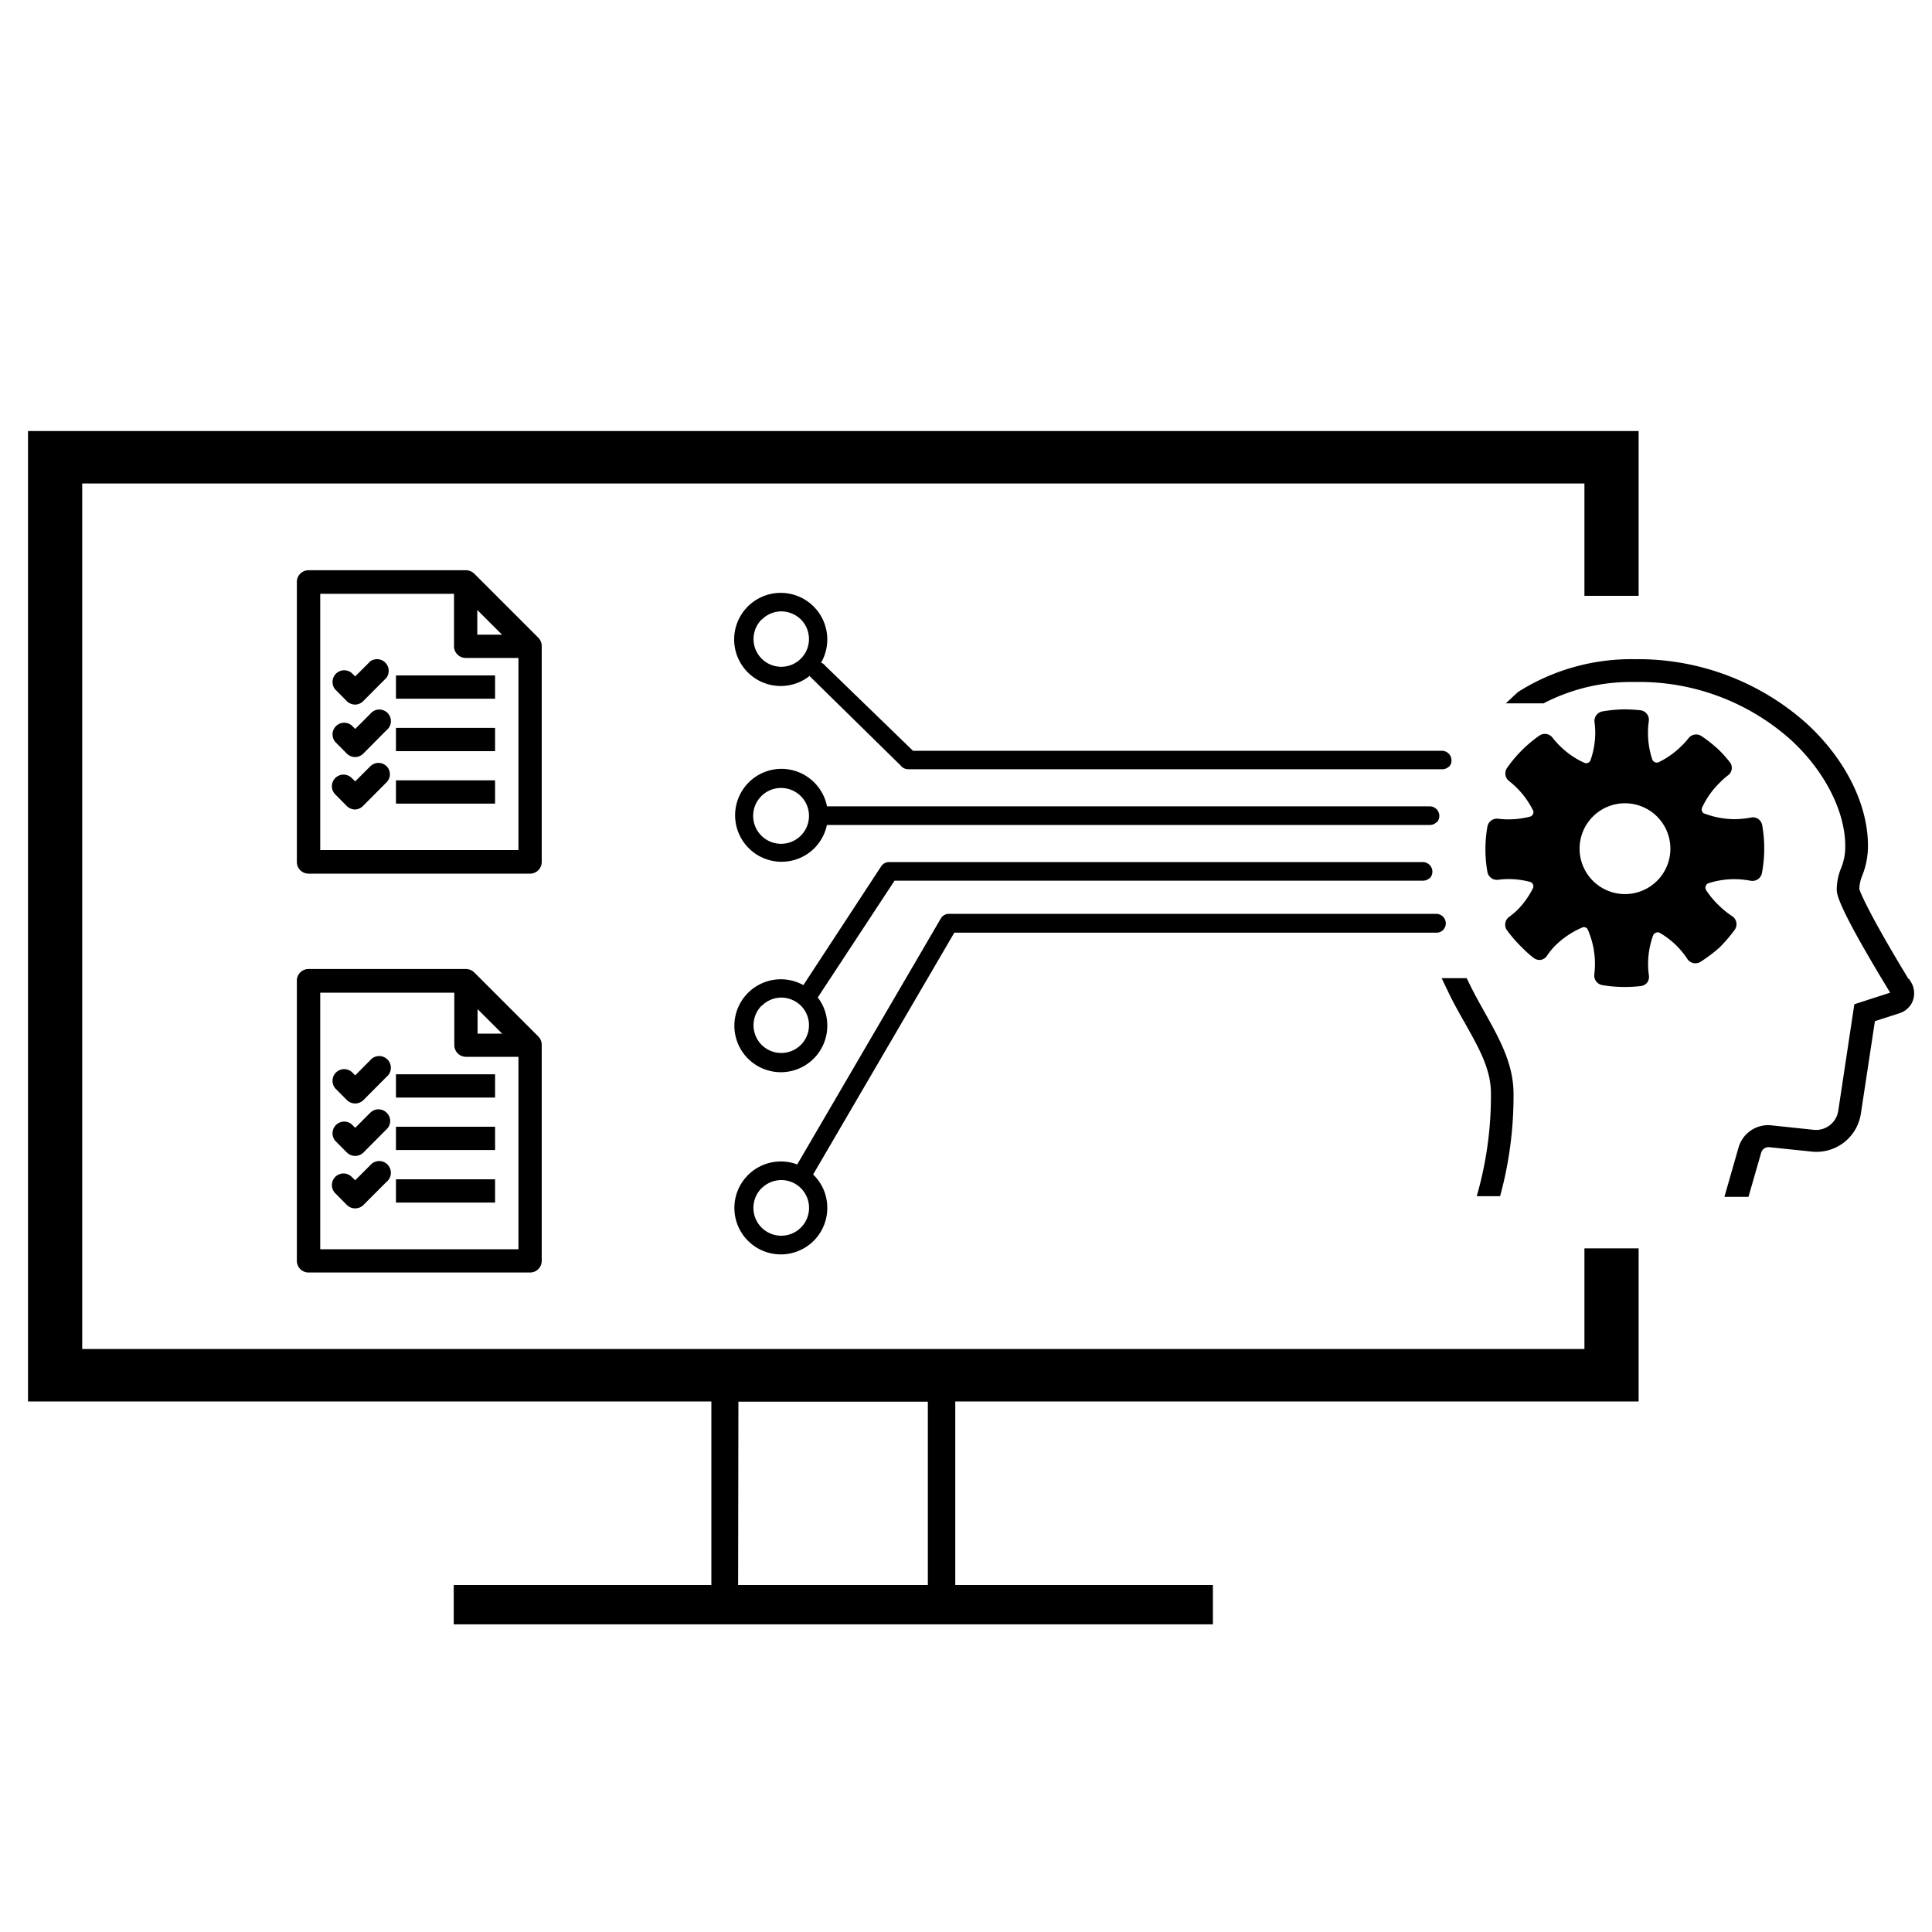
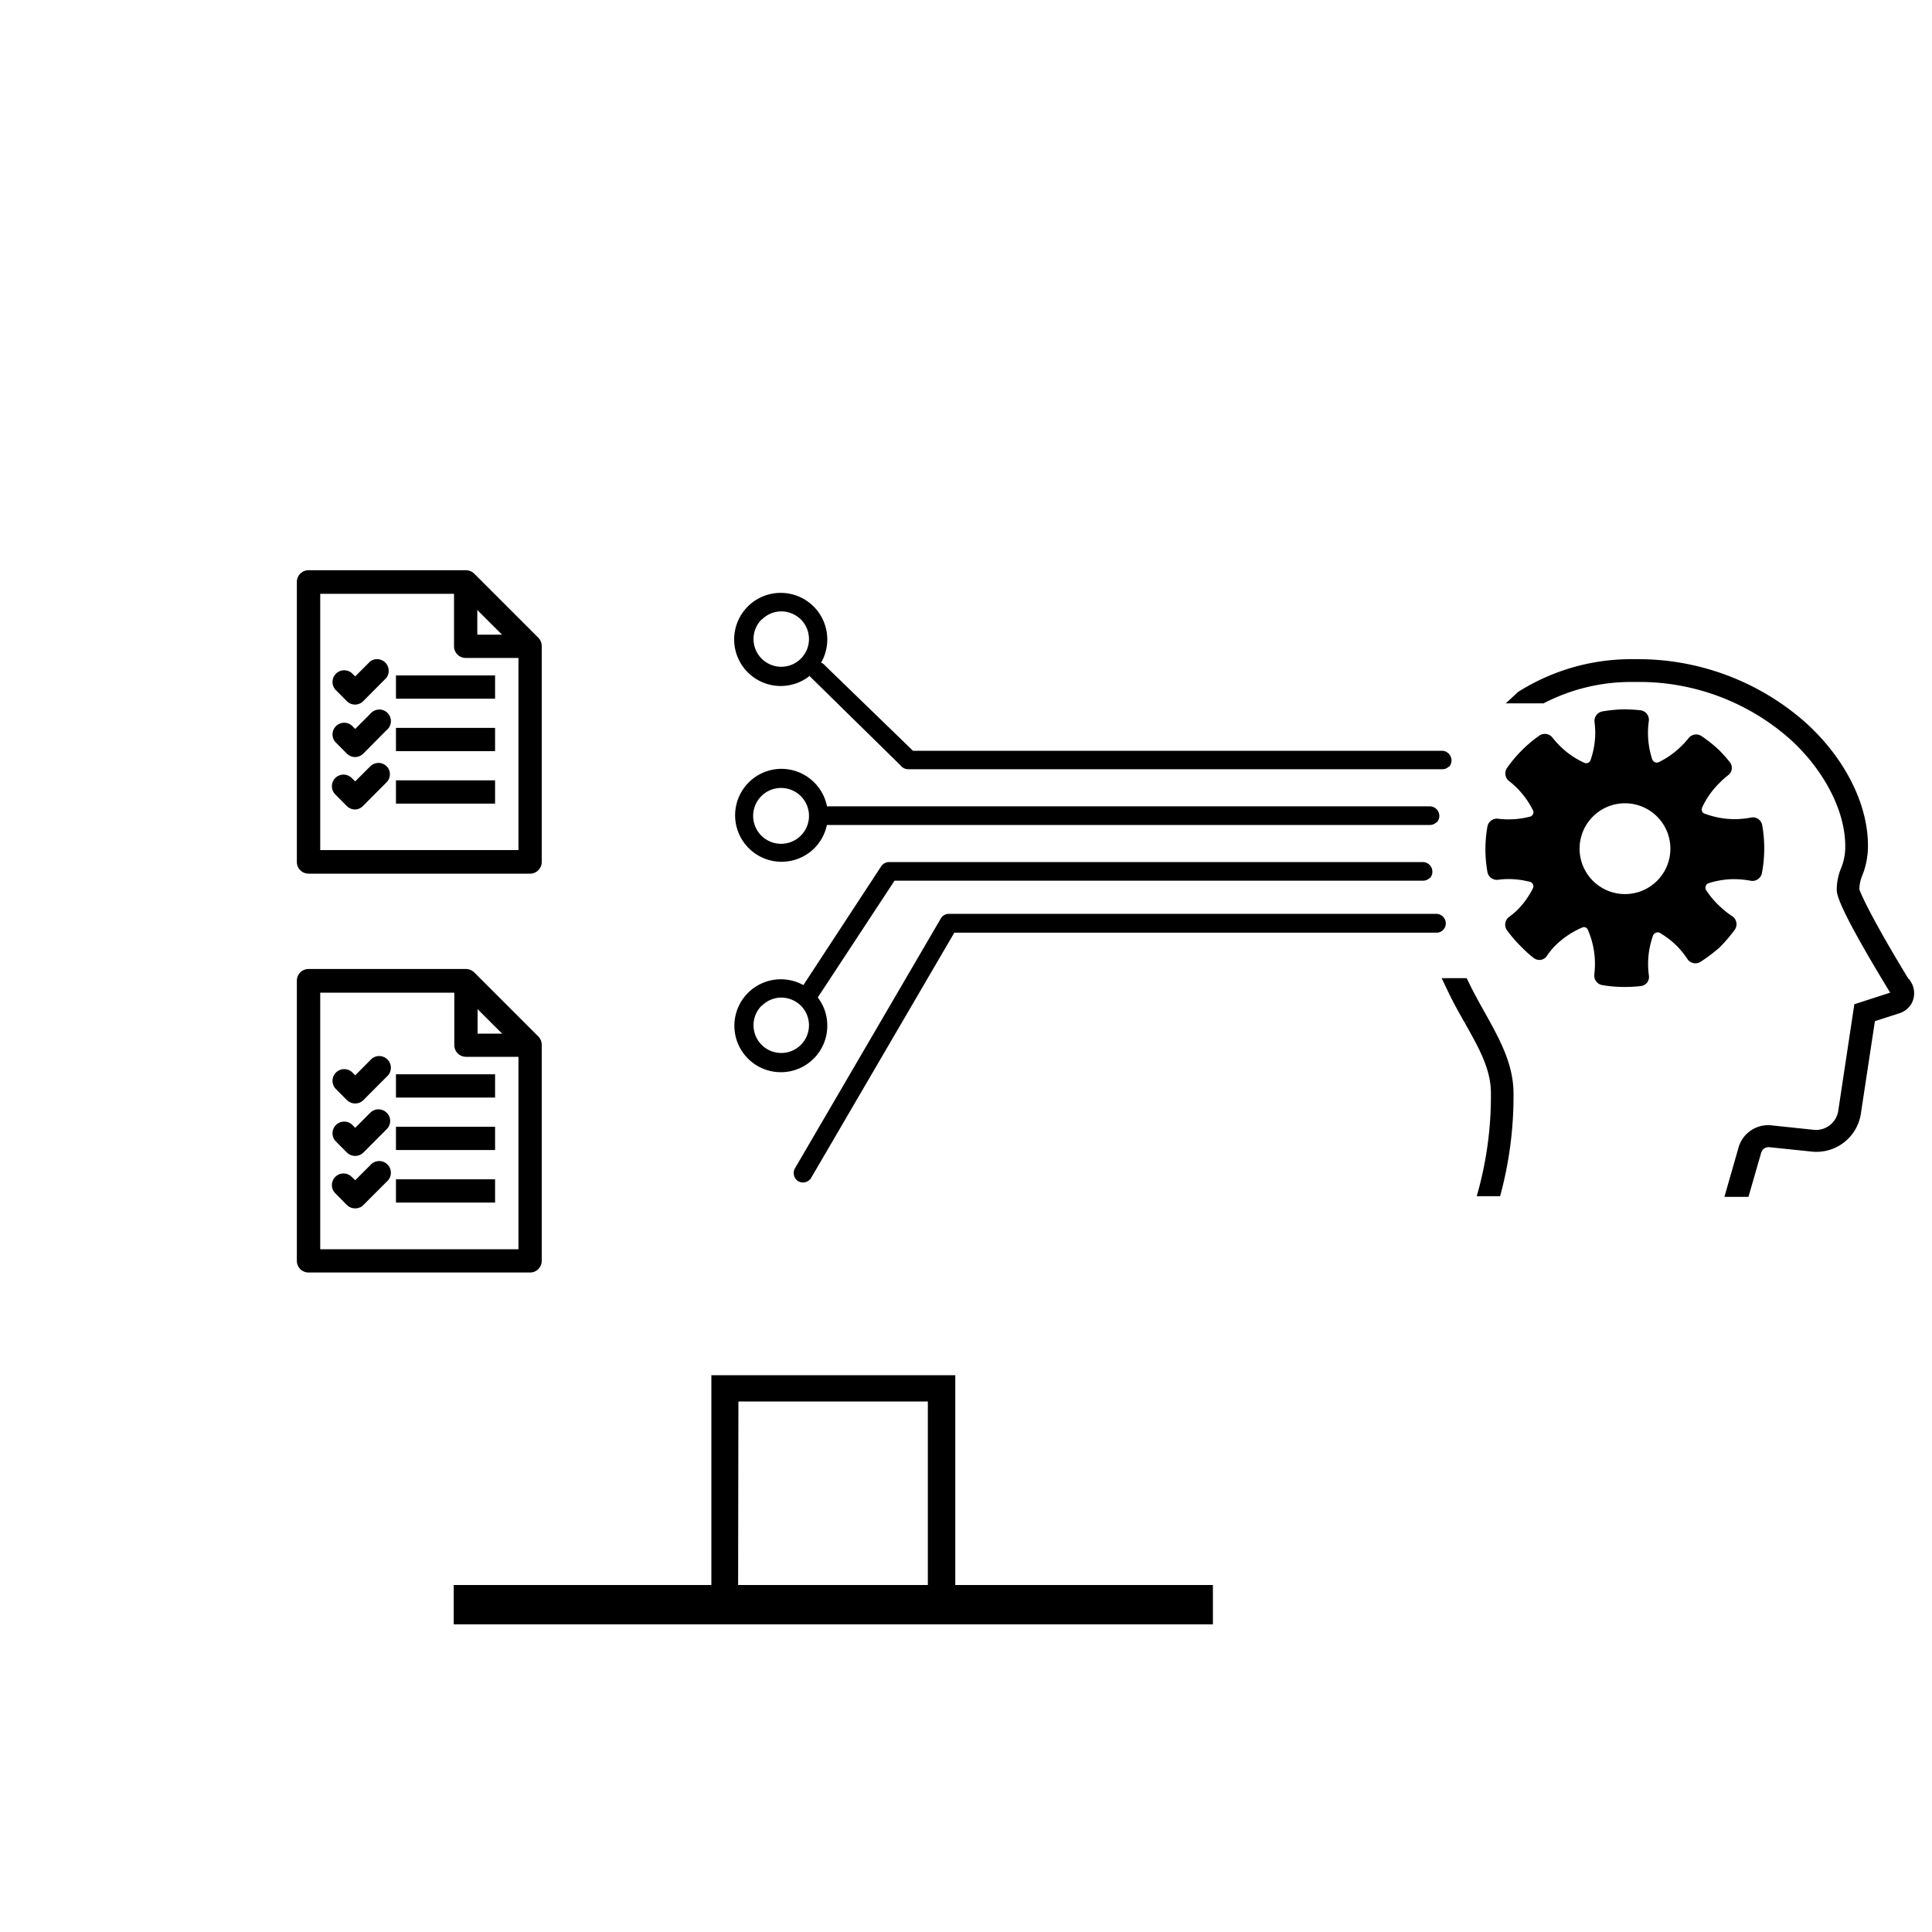
<svg xmlns="http://www.w3.org/2000/svg" id="Layer_1" data-name="Layer 1" viewBox="0 0 200 200">
  <defs>
    <style>.cls-1{fill:none;}</style>
  </defs>
  <path d="M36.77,125.09a1.2,1.2,0,0,1-.86-.35l-1.2-1.21a1.2,1.2,0,0,1,1.7-1.7l.36.35,1.56-1.56a1.21,1.21,0,1,1,1.7,1.71l-2.41,2.41A1.18,1.18,0,0,1,36.77,125.09Z" />
  <path d="M84.27,87.84a4.81,4.81,0,1,1-3.44-8.25h0a4.82,4.82,0,0,1,3.44,8.25Zm-5.43-5.45a2.89,2.89,0,1,0,2-.82h0a2.87,2.87,0,0,0-2,.82Z" />
  <path d="M84.27,69.56a4.82,4.82,0,1,1,1.37-3.39A4.8,4.8,0,0,1,84.27,69.56Zm-5.43-5.43a2.87,2.87,0,1,0,4.07,0,2.93,2.93,0,0,0-2-.84,2.87,2.87,0,0,0-2.05.85Z" />
  <path d="M148.71,85.11a.94.94,0,0,1-.69.29H85.1a1,1,0,0,1,0-1.93H148a1,1,0,0,1,1,1,1,1,0,0,1-.28.68Z" />
  <path d="M150,79.34a.94.94,0,0,1-.69.29H94a1,1,0,0,1-.78-.4l-9.35-9.18a1,1,0,0,1,.21-1.35,1,1,0,0,1,1.35.22l9.08,8.8h54.75a1,1,0,0,1,1,1,.94.94,0,0,1-.29.69Z" />
  <path d="M84.27,109.55a4.81,4.81,0,1,1-.07-6.8,4.73,4.73,0,0,1,1.44,3.36A4.81,4.81,0,0,1,84.27,109.55Zm-5.43-5.44a2.87,2.87,0,1,0,4.07,0,2.93,2.93,0,0,0-2-.84,2.87,2.87,0,0,0-2.05.85Z" />
  <path d="M148,90.89a1,1,0,0,1-.68.28H92.6l-8,12.17A1,1,0,1,1,83,102.23l8.24-12.58a1,1,0,0,1,.79-.41h55.25a1,1,0,0,1,1,1,1,1,0,0,1-.28.69Z" />
-   <path d="M84.27,128.41a4.81,4.81,0,1,1-.07-6.8,4.74,4.74,0,0,1,1.44,3.4A4.8,4.8,0,0,1,84.27,128.41ZM78.84,123a2.88,2.88,0,1,0,2.06-.84,2.9,2.9,0,0,0-2.05.84Z" />
  <path d="M149.4,96.26a.94.94,0,0,1-.69.29H98.79L83.93,122a1,1,0,0,1-1.36.24h0a1,1,0,0,1-.25-1.34l0,0L97.44,95a1,1,0,0,1,.79-.4h50.44a1,1,0,0,1,1,1h0A1,1,0,0,1,149.4,96.26Z" />
-   <polygon points="169.63 44.62 2.9 44.62 2.9 145.08 169.63 145.08 169.63 129.23 164.02 129.23 164.02 139.65 8.51 139.65 8.51 50.05 164.02 50.05 164.02 61.68 169.63 61.68 169.63 44.62" />
  <path d="M98.89,166.8H73.64V142.36H98.89Zm-22.48-2.72H96.05v-19H76.44Z" />
  <rect x="46.97" y="164.08" width="78.59" height="4.07" />
  <path d="M156.68,113.22c0-3.1-1.47-5.7-3-8.45-.47-.84-1.06-1.88-1.6-3l-.25-.51h-2.59l.64,1.34c.57,1.2,1.18,2.28,1.75,3.28l.42-.24h0v0l-.41.26c1.45,2.57,2.7,4.78,2.7,7.26a37.4,37.4,0,0,1-1.47,10.67h2.42A39.36,39.36,0,0,0,156.68,113.22Z" />
  <path d="M198.06,102.19a2.05,2.05,0,0,0-.22-.5l-.2-.33-.06,0c-3.88-6.37-5-8.92-5.1-9.32a3.87,3.87,0,0,1,.3-1.4,8.21,8.21,0,0,0,.59-3.1c0-4.34-2.42-9.11-6.49-12.77a26.16,26.16,0,0,0-17.65-6.53,21.9,21.9,0,0,0-12.08,3.39l-1.27,1.18h3.91a19.62,19.62,0,0,1,9.44-2.21,23.55,23.55,0,0,1,16.08,5.92c3.53,3.2,5.71,7.44,5.71,11.06a5.82,5.82,0,0,1-.41,2.24,5.86,5.86,0,0,0-.47,2.23c0,.49,0,1.63,5.53,10.71l-3.71,1.2-1.66,11a2.33,2.33,0,0,1-2.53,2l-4.35-.46A3.19,3.19,0,0,0,180,118.7l-1.49,5.2H181l1.31-4.55a.8.8,0,0,1,.88-.59l4.33.45a4.65,4.65,0,0,0,5.12-3.95l1.45-9.55,2.51-.81a2.2,2.2,0,0,0,1.3-1.05A2.23,2.23,0,0,0,198.06,102.19Zm-2.19.48h0Z" />
  <path d="M54.87,90.44H31.94a1.21,1.21,0,0,1-1.21-1.21v-29a1.21,1.21,0,0,1,1.21-1.2H48.23a1.25,1.25,0,0,1,.86.35l6.64,6.64a1.23,1.23,0,0,1,.35.85V89.23A1.21,1.21,0,0,1,54.87,90.44ZM33.15,88H53.67V67.4l-5.94-5.93H33.15Z" />
  <path d="M54.87,68.11H48.23A1.21,1.21,0,0,1,47,66.9V60.26h2.41V65.7h5.43Z" />
  <rect x="40.99" y="69.92" width="10.26" height="2.41" />
  <path d="M36.77,72.94a1.24,1.24,0,0,1-.86-.35l-1.2-1.21a1.21,1.21,0,0,1,1.7-1.71l.36.35,1.56-1.56A1.21,1.21,0,0,1,40,70.17l-2.41,2.42A1.22,1.22,0,0,1,36.77,72.94Z" />
  <rect x="40.99" y="75.35" width="10.26" height="2.41" />
  <path d="M36.77,78.37a1.24,1.24,0,0,1-.86-.35l-1.2-1.21a1.21,1.21,0,0,1,1.7-1.71l.36.36,1.56-1.56A1.2,1.2,0,1,1,40,75.6L37.62,78A1.22,1.22,0,0,1,36.77,78.37Z" />
  <rect x="40.99" y="80.78" width="10.26" height="2.41" />
  <path d="M36.77,83.8a1.24,1.24,0,0,1-.86-.35l-1.2-1.21a1.2,1.2,0,0,1,1.7-1.7l.36.35,1.56-1.56a1.2,1.2,0,0,1,1.7,0A1.18,1.18,0,0,1,40,81l-2.41,2.42A1.22,1.22,0,0,1,36.77,83.8Z" />
  <path d="M54.87,131.73H31.94a1.21,1.21,0,0,1-1.21-1.21v-29a1.21,1.21,0,0,1,1.21-1.21H48.23a1.25,1.25,0,0,1,.86.35l6.64,6.64a1.23,1.23,0,0,1,.35.85v22.33A1.21,1.21,0,0,1,54.87,131.73Zm-21.72-2.41H53.67V108.69l-5.94-5.93H33.15Z" />
  <path d="M54.87,109.4H48.23a1.21,1.21,0,0,1-1.2-1.21v-6.63h2.41V107h5.43Z" />
  <rect x="40.99" y="111.21" width="10.26" height="2.41" />
  <path d="M36.77,114.23a1.24,1.24,0,0,1-.86-.35l-1.2-1.21a1.21,1.21,0,0,1,1.7-1.71l.36.36,1.56-1.57a1.21,1.21,0,1,1,1.7,1.71l-2.41,2.42A1.22,1.22,0,0,1,36.77,114.23Z" />
  <rect x="40.99" y="116.64" width="10.26" height="2.41" />
  <path d="M36.77,119.66a1.24,1.24,0,0,1-.86-.35l-1.2-1.21a1.21,1.21,0,0,1,1.7-1.71l.36.36,1.56-1.56a1.2,1.2,0,0,1,1.7,0,1.18,1.18,0,0,1,0,1.7l-2.41,2.42A1.22,1.22,0,0,1,36.77,119.66Z" />
  <rect x="40.99" y="122.08" width="10.26" height="2.41" />
  <path class="cls-1" d="M171.54,91.18a4.7,4.7,0,1,1,0-6.65A4.7,4.7,0,0,1,171.54,91.18Z" />
-   <path class="cls-1" d="M171.54,91.18a4.7,4.7,0,1,1,0-6.65A4.7,4.7,0,0,1,171.54,91.18Z" />
  <path d="M182.42,85.41a1,1,0,0,0-.41-.63.94.94,0,0,0-.73-.15,9.36,9.36,0,0,1-1.67.17,8.93,8.93,0,0,1-3.19-.59.34.34,0,0,1-.22-.22.53.53,0,0,1,0-.39A8.71,8.71,0,0,1,178,81.05a7.75,7.75,0,0,1,.91-.81.93.93,0,0,0,.36-.65.91.91,0,0,0-.2-.69A13.61,13.61,0,0,0,178,77.69a14,14,0,0,0-1.86-1.49,1,1,0,0,0-1.32.19,8,8,0,0,1-.73.81,8.7,8.7,0,0,1-2.38,1.7.47.47,0,0,1-.4,0,.51.51,0,0,1-.27-.29,8.74,8.74,0,0,1-.35-4,1,1,0,0,0-.84-1.08c-.54-.06-1.09-.09-1.63-.1a14.39,14.39,0,0,0-2.36.22,1,1,0,0,0-.8,1.06,10,10,0,0,1,.08,1.1,8.72,8.72,0,0,1-.48,2.86.48.48,0,0,1-.64.3,8.69,8.69,0,0,1-2.6-1.81,9.63,9.63,0,0,1-.73-.83,1,1,0,0,0-1.32-.19A13.59,13.59,0,0,0,156,79.51a1,1,0,0,0,.19,1.32,9.63,9.63,0,0,1,.83.73,8.76,8.76,0,0,1,1.66,2.3.37.37,0,0,1,.05.11.48.48,0,0,1-.35.57,8.85,8.85,0,0,1-2.23.28,8.27,8.27,0,0,1-1.11-.07,1,1,0,0,0-1.06.8,13.42,13.42,0,0,0,0,4.73,1,1,0,0,0,1.06.8,8.29,8.29,0,0,1,1.11-.08,8.86,8.86,0,0,1,2.23.29.45.45,0,0,1,.31.26.47.47,0,0,1,0,.4,8.76,8.76,0,0,1-1.66,2.3,9.28,9.28,0,0,1-.85.7,1,1,0,0,0-.2,1.32,14.42,14.42,0,0,0,1.58,1.82,11.72,11.72,0,0,0,1.21,1.08,1,1,0,0,0,.69.2.94.94,0,0,0,.64-.37,8.23,8.23,0,0,1,.79-1,9,9,0,0,1,2.94-2,.43.43,0,0,1,.53.22,8.84,8.84,0,0,1,.75,3.58,10,10,0,0,1-.07,1.1,1,1,0,0,0,.79,1.07,13.46,13.46,0,0,0,2.37.2,14.66,14.66,0,0,0,1.62-.09,1,1,0,0,0,.69-.36,1,1,0,0,0,.19-.69,8.69,8.69,0,0,1,.42-4.17.48.48,0,0,1,.29-.3.45.45,0,0,1,.39,0,8.61,8.61,0,0,1,1.8,1.38,9,9,0,0,1,1.1,1.37,1,1,0,0,0,1.35.25A16.2,16.2,0,0,0,178,98.09a15.48,15.48,0,0,0,1.62-1.9l0,0a1,1,0,0,0-.28-1.33,9,9,0,0,1-1.37-1.1,8.76,8.76,0,0,1-1.38-1.66.47.47,0,0,1,0-.4.42.42,0,0,1,.28-.27,8.71,8.71,0,0,1,2.67-.42,9.83,9.83,0,0,1,1.72.17h0a1,1,0,0,0,1.13-.78A13.78,13.78,0,0,0,182.42,85.41Zm-10.88,5.77a4.7,4.7,0,1,1,0-6.65A4.7,4.7,0,0,1,171.54,91.18Z" />
</svg>